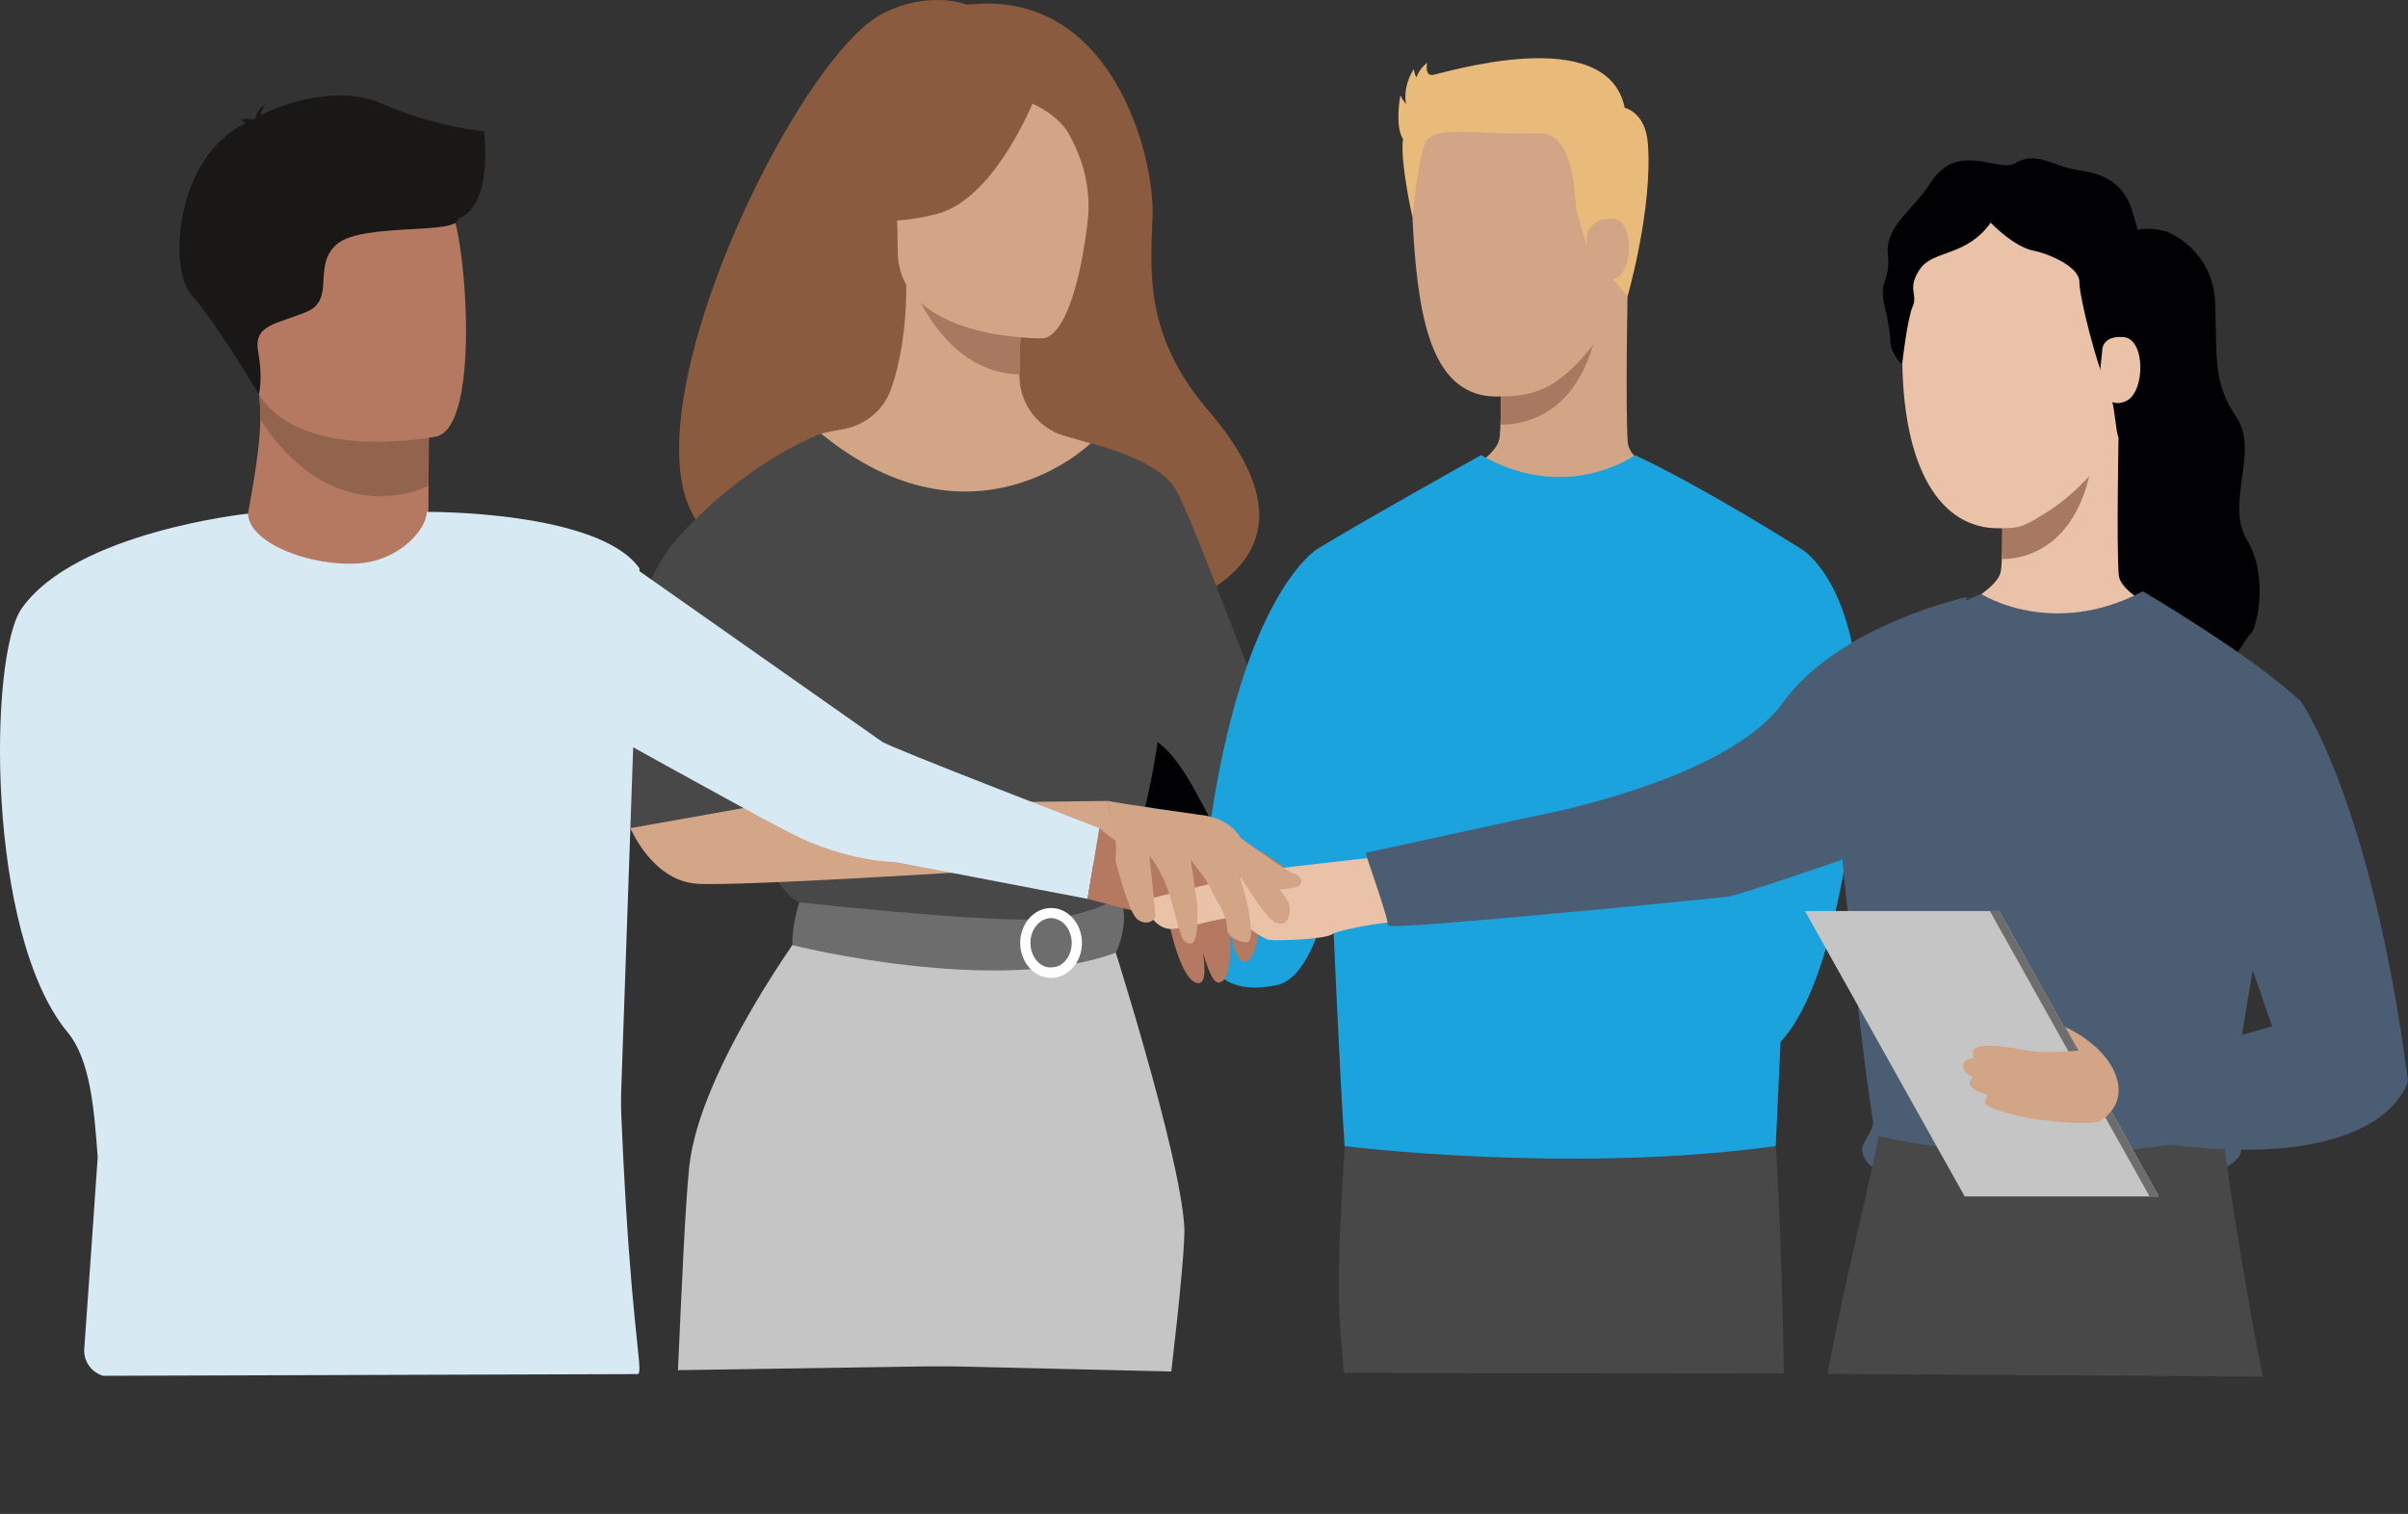
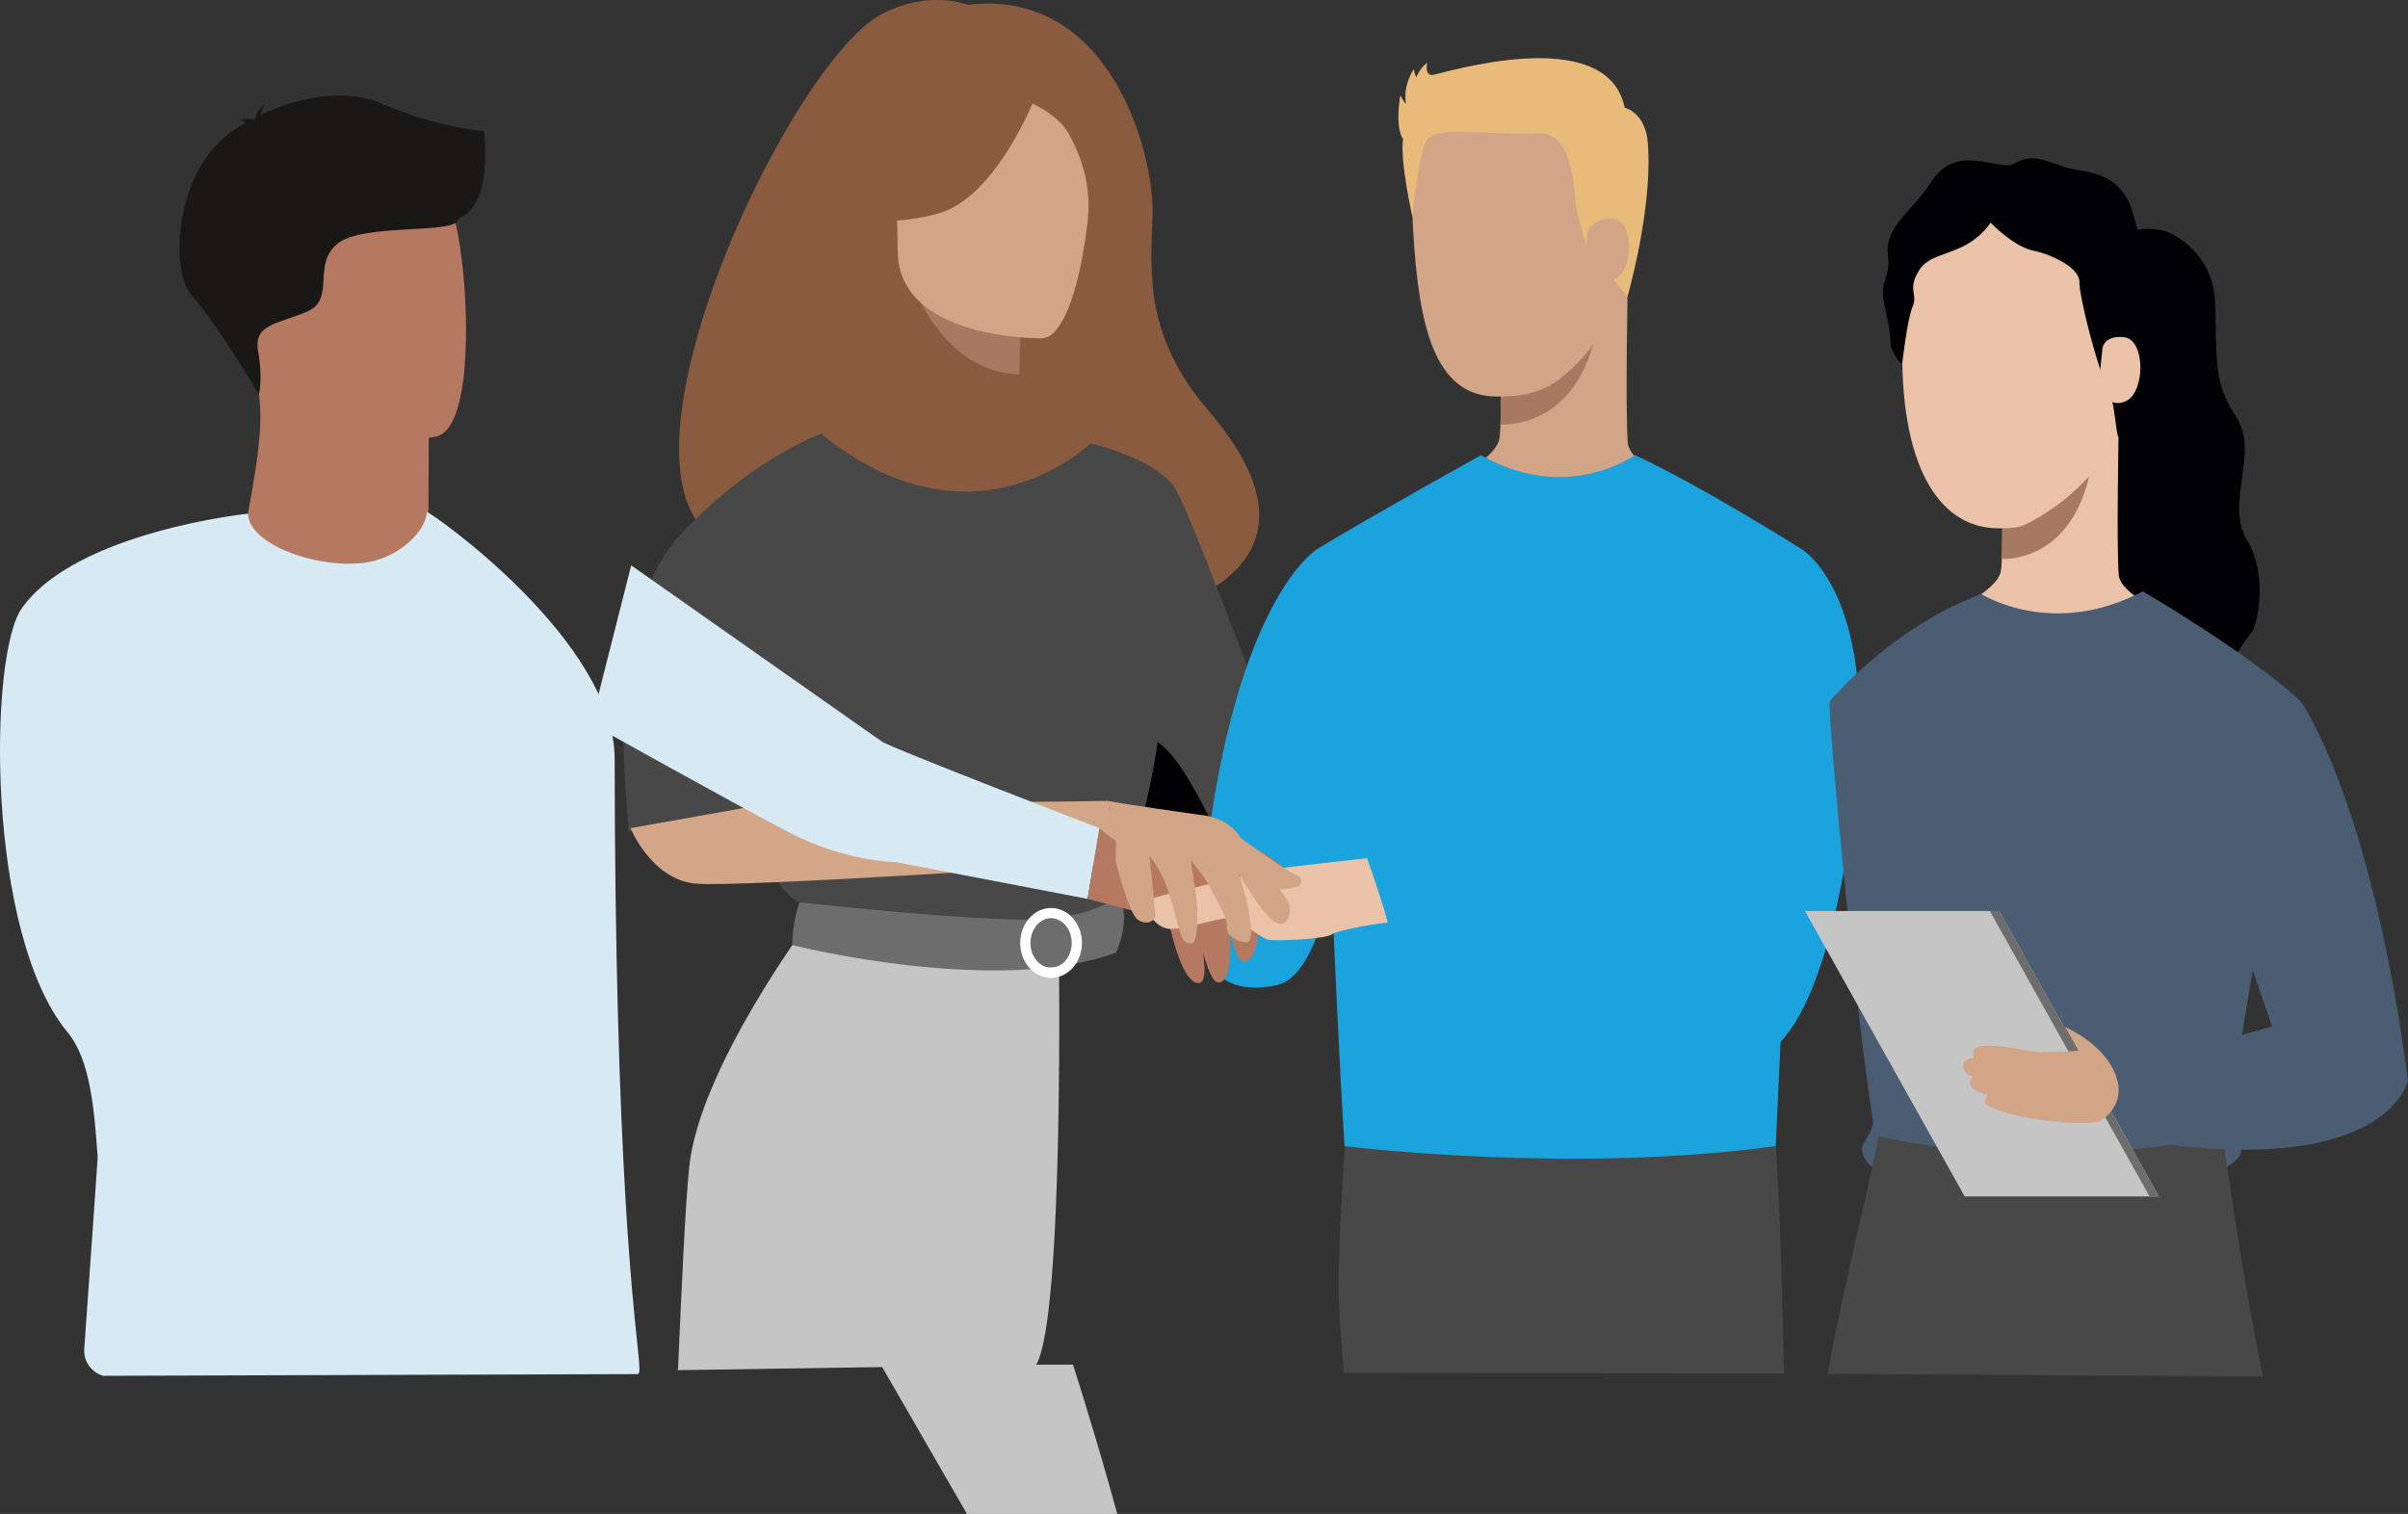
<svg xmlns="http://www.w3.org/2000/svg" id="Ebene_1" data-name="Ebene 1" viewBox="0 0 1447.59 910.19">
  <rect x="0" y="0" width="1447.59" height="910.19" fill="#333333" stroke="none" />
  <g>
    <path d="M481.56,328.05c-5.51-10.62,120.1-48.85,122.09,55.93,0,0,235.29-5.79,122.95-136.93-38.89-45.4-34.89-82.94-33.73-117.89,1.18-34.95-24.23-136.52-111.32-126.29,0,0-22.81-9.28-51.27,5.49-64.73,33.58-209.74,358.33-48.72,319.69Z" fill="#8b5b3f" stroke-width="0" />
    <path d="M866.24,445.2s15.31-23.32,27.66-23.77c12.34-.46,35.2-6.86,33.37-2.29-1.83,4.57-16,5.03-17.37,7.77-1.37,2.74,21.03,6.86,27.43,7.32,6.4.46,21.49,0,21.03,3.2-.46,3.2-27.19,16.46-46.06,14.63-18.86-1.83-42.18,5.49-42.18,5.49l-3.89-12.34Z" fill="#d1a585" stroke-width="0" />
    <path d="M644.73,452.74s8.33,16.49,23.43,35.43c18.2,22.79,46.26,49.13,81.5,54.33,16.83,2.48,33.29-1.14,48.42-7.86.04-.01.06-.01.06-.01,42.79-19,74.97-62.68,74.97-62.68,7.54-20.57-4.8-34.52-4.8-34.52,0,0-86.41,19.44-94.64,15.32-8.23-4.12-56.23-142.41-67.66-159.78-11.44-17.38-50.39-26.4-50.39-26.4l-10.87,186.18Z" fill="#484848" stroke-width="0" />
    <path d="M668.16,488.17c18.2,22.79,46.26,49.13,81.5,54.33,16.83,2.48,33.29-1.14,48.42-7.86-1.67.22-44.41,5.5-61.45-24.98-17.38-31.09-36.17-80.47-61.98-64.01-11.14,7.1-10.64,24.76-6.49,42.52Z" fill="#010103" stroke-width="0" />
-     <path d="M439.96,664.38c30.48-68.37,49.14-87.99,45.58-109.21-2.65-15.79,8.07-294.45,8.07-294.45,3.62-1.12,10.87-2.12,14.83-3,12.5-2.78,22.85-11.56,27.16-23.62,5.19-14.53,9.31-35.99,9.22-62.87l3.9.77,65.66,13s-1.49,20.66-1.54,40.13c0,.16,0,.32,0,.48-.08,16.91,11.01,31.83,27.25,36.51,8.29,2.39,15.51,4.44,15.51,4.44,0,0,24.11,68.83,28.71,139.55,4.61,70.71-43.84,101.43.36,242.74,45.13,144.32-261.56,53.31-244.72,15.54Z" fill="#d1a585" stroke-width="0" />
    <path d="M614.38,184.99s-1.49,20.66-1.54,40.13c-36.74-1.03-56.16-34.55-64.12-53.13l65.66,13Z" fill="#a67960" stroke-width="0" />
    <path d="M626.65,203.42s-86.93,1.43-86.99-52.71c-.06-54.15-11.32-90.43,44.18-93.64,55.5-3.21,66.31,17.45,70.72,35.51,4.42,18.07-5.3,109.07-27.91,110.84Z" fill="#d1a585" stroke-width="0" />
    <path d="M623.43,55.74s-23.8,63.53-60.33,72.92c-36.53,9.39-52.37-.39-52.37-.39,0,0,28.02-22.26,33.83-61.11,0,0,60.91-41.65,78.87-11.42Z" fill="#8b5b3f" stroke-width="0" />
    <path d="M617.53,60.9s17.65,6.6,24.91,19.47c7.1,12.59,13.15,29.26,11.75,49.71,0,0,17.93-43.18-2.22-67.61-21.37-25.9-34.44-1.58-34.44-1.58Z" fill="#8b5b3f" stroke-width="0" />
    <path d="M431.57,383.99s-2.21,31.12,0,68.47c1.47,24.76,26.51,57.92,30.06,66.12,8.91,20.57,18.97,23.92,18.97,23.92l77.78,19.06,27.35,6.69,86.24-25.76s39.28-109.64,23.51-171.36c-15.77-61.72-39.87-104.58-39.87-104.58,0,0-70.37,68.91-162-5.84l-62.03,123.28Z" fill="#484848" stroke-width="0" />
-     <path d="M529.49,820.46c20.57-152.27,21.44-261.33,21.44-261.33h115.56s42.71,132.94,45.45,178.2c.56,9.24-2.51,41.54-7.79,87.26" fill="#c5c5c5" stroke-width="0" />
+     <path d="M529.49,820.46h115.56s42.71,132.94,45.45,178.2c.56,9.24-2.51,41.54-7.79,87.26" fill="#c5c5c5" stroke-width="0" />
    <path d="M622.93,820.46c16.93-28.59,13.58-252.21,13.58-252.21l-150.97-13.08s-65.15,87.41-71.22,146.5c-2.41,23.49-4.41,70.44-6.76,122.1" fill="#c5c5c5" stroke-width="0" />
    <path d="M673.31,538.61s-17.15,13.56-51.21,14.25c-40.68.82-141.5-10.37-141.5-10.37,0,0-4.48,12.52-4.3,25.73,0,0,123.13,31.06,194.46,4.54,0,0,9.2-17.31,2.54-34.14Z" fill="#6d6d6d" stroke-width="0" />
    <path d="M613.3,566.91c0-11.59,8.33-21.01,18.56-21.01s18.56,9.43,18.56,21.01c0,11.59-8.33,21.01-18.56,21.01-10.24,0-18.56-9.43-18.56-21.01ZM619.45,566.91c0,8.19,5.57,14.86,12.41,14.86,6.84,0,12.41-6.66,12.41-14.86,0-8.19-5.57-14.86-12.41-14.86-6.84,0-12.41,6.66-12.41,14.86Z" fill="#fff" stroke-width="0" />
    <path d="M477.52,491.33c.43-15.96-35.07-47.3,38.72-121.11,20.06-20.07-22.64-109.51-22.64-109.51,0,0-43.66,15.71-85.36,61.83-47.25,52.26-30.46,160.95-30.46,177.19" fill="#484848" stroke-width="0" />
  </g>
  <g>
    <g>
      <path d="M901.21,167.62s2.44,87.5,0,96.83c-2.44,9.34-18.18,19.85-49.43,35.6,0,0,30.87,39.73,89.66,38.52,58.79-1.22,75.67-25.69,85-39.09,0,0-46.53-17.35-47.86-33.25-1.6-19.04,0-98.6,0-98.6h-77.38Z" fill="#d1a585" stroke-width="0" />
      <path d="M963.18,167.62h-61.97s1.67,61.35.86,87.68c20.16.16,59.31-11.51,61.11-87.68Z" fill="#a67960" stroke-width="0" />
      <path d="M983.14,133.04c-.82,48.36-27.2,80.88-45.55,94.81-12.92,9.81-26.12,10.55-37.88,10.55-37.59,0-46.84-43.15-50.15-99.21-4.83-81.88,17.28-86.67,63.71-86.67,51.74,0,70.8,24.76,69.87,80.53Z" fill="#d1a585" stroke-width="0" />
      <path d="M925.5,80.17s-15.44.58-33.76-.47c-17.29-.99-29.2-1.17-33.99,4.64-4.78,5.8-8.6,46.47-8.6,46.47,0,0-7.65-33.76-5.71-47.33,0,0-4.96-5.38-1.64-26.12,0,0,2.18,3.97,3.46,5.12,0,0-2.52-9.56,4.65-21,0,0,.34,2.9,1.54,5.12,0,0,1.71-5.29,6.49-8.88,0,0-1.71,7.85,3.24,7.34,4.95-.51,104.93-32.27,115.52,19.72,0,0,12.46,2.61,13.91,21.26,3.08,39.38-12.24,92.29-12.24,92.29,0,0-13.38-16.08-24.59-30.98,0,0-5.74-17.98-6.34-23.37-1.23-10.99-1.96-43.83-21.94-43.82Z" fill="#e8bb7b" stroke-width="0" />
      <path d="M954.23,139.88s3.21-9.41,15.81-8.3c12.18,1.07,12.11,30.53,1.39,35.68-10.72,5.16-18.33-8.57-18.33-8.57l1.13-18.81Z" fill="#d1a585" stroke-width="0" />
    </g>
    <path d="M807.92,825.46c-3.64-43.32-4.89-47.08.41-136.42h259.18s3.13,41.58,4.94,136.67" fill="#484848" stroke-width="0" />
    <path d="M982.91,273.64s-40.91,29.62-92.57,0c0,0-70.06,39.05-98.08,56.2,0,0,10.39,276.4,16.06,359.21,0,0,135.54,17.01,259.18,0,0,0,16.18-345.6,15.04-359.21,0,0-59.03-37.32-99.64-56.2Z" fill="#1ba3dd" stroke-width="0" />
    <path d="M792.26,329.83s-53.13,30.46-69.92,209.06c0,0-11.79,65.66,45.38,53.34,44.64-9.62,52.89-207.27,24.54-262.4Z" fill="#1ba3dd" stroke-width="0" />
    <g>
      <path d="M893.87,533.82l-31.83-7.7s-14.93,15.23-12.15,52.5l29.45,8.52,14.52-53.33Z" fill="#1ba3dd" stroke-width="0" />
      <path d="M1082.55,329.83s49.76,27.64,31.19,160.84c-16.06,115.2-43.17,149.89-70.67,148.14-46.39-2.96-166.99-45.9-166.99-45.9,0,0-11.46-33.2,14.69-64.34,0,0,122.96,27.28,133.4,27.2,0,0,24.56-179.19,58.38-225.94Z" fill="#1ba3dd" stroke-width="0" />
    </g>
  </g>
  <g>
    <path d="M257.63,292.02l-.06,10.65s2.9,33.31-38.11,38.17c-41.01,4.88-71.55-6.12-70.44-31.82,3.69-19.9,7.21-40.43,7.49-56.9.1-6.12-.32-12.61-1.46-19.94l79.47-1.59,23.41,3.82-.3,57.61Z" fill="#b47960" stroke-width="0" />
-     <path d="M257.93,234.41l-.3,57.61c-8.44,3.93-17.97,6.32-28.65,6.32-36.53,0-60.14-26.78-72.47-46.22.1-6.12-.32-12.61-1.46-19.94l79.47-1.59,23.41,3.82Z" fill="#92644d" stroke-width="0" />
    <path d="M148.96,219.38c9.22,49.63,73.25,48,100.93,44.88,7.79-.87,12.69-1.86,12.69-1.86,8.78-2.35,13.68-16.18,15.96-34.29,4.52-35.85-1.19-88.48-7.24-101.94-9.12-20.25-26.29-42.16-90.77-26.36-64.5,15.82-43.39,55.99-31.56,119.58Z" fill="#b47960" stroke-width="0" />
    <path d="M291.07,78.93s-28.38-2.18-61.86-16.74c-27.17-11.81-61.45,1.2-72.58,7.06.3-1.79,1.01-4.24,2.71-6.7,0,0-5,3.54-5.73,8.5-.51.38-.74.64-.61.73,0,0-5.66-1.04-9.3.6,0,0,2.55-.36,3.46,1.27.1.17.24.32.41.45-42.39,20.48-46.3,87.47-32.66,102.97,16.41,18.65,40.72,60.14,40.72,60.14,0,0,2.54-9.42-.44-25.83-2.98-16.41,11.19-16.41,29.09-23.87,17.9-7.46,2.98-28.35,18.65-41.03,15.66-12.68,73.1-5.22,72.36-14.92,21.32-7.77,15.8-50.46,15.8-52.64Z" fill="#191817" stroke-width="0" />
    <path d="M383.19,826.13c3.74.07-1.98-18.12-7.13-104.58-1.74-29.29-3.43-66.41-4.65-113.34-1.1-42.22-1.84-92.38-1.91-151.88-.09-71.58-110.89-148.59-112.93-148.59l-.02.03c0,10.31-16.25,29.32-41.26,30.97-29.7,1.94-66.13-12.84-66.13-29.94,0,0-103.83,10.87-136.18,57.09-19.82,28.31-21.5,195.42,27.59,254.65,13.89,16.75,16.03,46.62,18.16,75.18-2.12,31.04-4.75,68.74-8.08,115.18-.55,7.43,4.21,14.19,11.36,16.26" fill="#d7e9f3" stroke-width="0" />
-     <path d="M384.4,341.65c-24.79-34.77-127.82-33.9-127.82-33.9,0,0,38.23,215.98,67.7,254.11,1.67,2.16,3.42,4.49,5.24,6.94-59.37,6.3-139.3,23.24-139.3,23.24-31.57,12.89-29.04,41.92-29.04,41.92,100.47,21.51,210.82,63.09,210.82,63.09" fill="#d7e9f3" stroke-width="0" />
  </g>
  <g>
    <path d="M1302.44,139.21s28.06,10.2,29.23,43.11c1.17,32.91-1.5,47.25,12.66,68.37,14.17,21.12-6.97,51.7,6.54,74.1,13.51,22.4,5.31,54.04,2.35,56.01-2.97,1.96-13.44,23.73-28.41,30.91-14.98,7.17-35.53-38.14-52.58-45.94-17.06-7.8-17.6-39.01-12.04-55.76,5.56-16.74-15.69-47.07-.47-63.62,15.22-16.55-12.5-46.62-2.13-61.38,10.38-14.76,5.94-56.31,44.85-45.79Z" fill="#010103" stroke-width="0" />
    <g>
      <path d="M1202.71,255.64s2.23,79.82,0,88.38c-2.23,8.56-16.68,17.97-45.35,32.43,0,0,28.32,36.34,82.27,35.22,53.95-1.12,69.43-23.63,78-35.92,0,0-42.69-15.49-43.92-30.07-1.47-17.47,0-90.04,0-90.04h-71Z" fill="#eac2a8" stroke-width="0" />
      <path d="M1259.57,255.64h-56.86s1.53,56.29.79,80.45c18.49.15,54.42-11.85,56.07-80.45Z" fill="#a67960" stroke-width="0" />
      <path d="M1290.81,204.26c-.88,52.02-38.11,89.44-58.97,102.82-16.39,10.51-18.12,10.51-30.77,10.51-33.32,0-58.02-33.58-57.52-106.71.61-88.22,32.3-95.42,75.15-95.42,55.65,0,73.12,28.83,72.11,88.81Z" fill="#eac2a8" stroke-width="0" />
      <path d="M1295.35,209.41s7.33-16.39,1.94-28.13c-6.2-13.48,4.06-26.04-8.21-36.08-9.15-7.48-1.13-37.77-38.81-42.75-16.22-2.14-25.67-12.11-38.78-4.36-10.35,6.12-34.81-14.01-51.22,12.22-10.18,16.27-27.13,25.43-25.35,42.68,1.79,17.25-5.96,13.97-1.79,31.86,4.17,17.89,2.57,18.12,3.87,24.37,0,0,4.51,10.4,6.59,8.97,0,0,2.95-26.48,6.23-33.93,3.28-7.45-3.58-10.34,4.21-22.26,7.79-11.93,28.03-7.35,42.67-28.13,0,0,13.98,14.81,26.41,16.99,6.24,1.1,27.02,8.85,26.93,18.69-.08,8.3,9.68,48.87,19.28,70.46,1.82,4.09,2.81,20.84,4.22,22.76,5.96,8.09,16.39-36.42,21.81-53.37Z" fill="#010103" stroke-width="0" />
      <path d="M1263.75,211.01s-.59-9.51,12.96-8.33c13.1,1.15,13.03,32.84,1.5,38.38-11.53,5.54-16.7-8.74-16.7-8.74l2.24-21.32Z" fill="#eac2a8" stroke-width="0" />
    </g>
  </g>
  <path d="M1191.1,357.15s42.46,27.21,97.07-1.65c0,0,65.45,38.35,95.01,66.22,0,0-29.11,155.06-43.35,250.72-.9,6.04,10.46,9.68,6.96,21.43-1.24,4.17-10.37,8.98-10.37,8.98,0,0-124.46,30.19-207.31.42,0,0-8.12-1.98-9.72-11.78-.64-3.94,7.43-12.34,6.6-17.48-10.31-63.68-27.09-239.86-26.06-252.29,0,0,35.95-43.95,91.16-64.57Z" fill="#4b5d73" stroke-width="0" />
  <path d="M1098.72,825.99c9.81-55.21,30.26-135.1,30.39-143,0,0,93.49,24.09,207.14-.42,0,0,10.14,76.69,24.12,145.08" fill="#484848" stroke-width="0" />
-   <path d="M1106.83,517.09s-60.43,20.88-68.12,21.97c-7.69,1.1-197.77,19.78-203.26,17.58-5.49-2.2-14.28-43.95-14.28-43.95l101.08-21.97s115.36-20.88,149.42-68.12c34.06-47.24,110.97-63.72,110.97-63.72" fill="#4b5d73" stroke-width="0" />
  <path d="M669.3,503.93s81.19,3.15,89.59,8.4c8.4,5.25,30.1,21.35,31.85,26.6,1.75,5.25,6.3,16.8-4.9,14.7-11.2-2.1-27.65-8.75-27.65-8.75,0,0-.7,31.5-9.45,33.25-8.75,1.75-10.85-33.6-10.85-33.6,0,0,6.44,45.11-5.25,46.19-7.52.7-15.05-43.39-15.05-43.39,0,0,12.56,44.05,2.8,43.74-11.02-.35-18.2-39.19-18.2-39.19,0,0-32.2-6.3-35.35-8.4-3.15-2.1,2.45-39.54,2.45-39.54Z" fill="#b47960" stroke-width="0" />
  <path d="M821.9,515.99c-1.1,0-49.08,5.49-54.2,6.23s-79.84,18.31-80.21,19.41c-.37,1.1,5.49,17.58,17.21,16.85,11.72-.73,30.4-7.69,35.89-6.23,5.49,1.46,17.58,12.09,22.34,12.82,4.76.73,33.69-.37,37.72-3.3,4.03-2.93,31.86-7.32,33.33-6.96,1.46.37-12.09-38.82-12.09-38.82Z" fill="#eac2a8" stroke-width="0" />
  <path d="M670.52,517.23s7.87,31.85,13.47,35.7c5.6,3.85,10.15.35,10.5-1.75.35-2.1-3.5-36.39-3.5-36.39,0,0,7.87,7.7,13.47,27.65,5.6,19.95,5.42,24.15,11.02,24.85,5.6.7,4.2-19.6,4.2-22.4s-3.85-28-3.85-28c0,0,9.81,12.38,11.9,17.15,2.45,5.6,10.5,17.32,9.8,22.92-.7,5.6,6.3,9.27,11.55,9.62,5.25.35,2.1-15.05,1.4-19.95s-5.6-21-5.6-21c0,0,15.05,25.2,21.35,28.7,6.3,3.5,9.8-2.1,9.1-9.1-.23-2.26-2.59-6-5.92-10.46,4.14-.39,10.42-1.16,11.7-2.32,1.92-1.75,1.92-5.42-2.97-7-4.24-1.36-26.45-17.41-32.32-21.69-7.75-13.12-24.37-13.83-24.37-13.83,0,0-49.69-7-55.29-8.4" fill="#d1a585" stroke-width="0" />
  <path d="M379.01,497.89s12.6,30.71,38.84,33.33c26.25,2.62,254.07-12.86,254.07-12.86l-5.77-36.83-208.92,2.45-78.21,13.91Z" fill="#d2a687" stroke-width="0" />
  <path d="M379.44,339.9s145.55,102.26,150.77,105.99c5.22,3.73,130.69,52.01,130.69,52.01l-7.09,42.52-115.39-22.12s-29.86,0-64.19-17.91c-34.33-17.91-118.93-65.23-118.93-65.23l24.14-95.24Z" fill="#d7e9f3" stroke-width="0" />
  <path d="M660.9,497.89s7.61,6.56,9.45,7.09c1.84.52-1.57,39.37-1.57,39.37l-14.96-3.94,7.09-42.52Z" fill="#b47960" stroke-width="0" />
  <path d="M1273.77,642.85l92.18-25.76s-21.71-61.43-25.56-77.38c-3.85-15.94-3.49-99.1,42.78-118,0,0,42.15,58.9,64.41,227.95,0,0-13.52,65.76-184.79,31.83" fill="#4b5d73" stroke-width="0" />
  <g>
    <polygon points="1297.84 719.33 1181.09 719.33 1085.08 547.74 1201.83 547.74 1297.84 719.33" fill="#c5c5c5" stroke-width="0" />
    <polygon points="1297.84 719.33 1292.25 719.33 1196.24 547.74 1201.83 547.74 1297.84 719.33" fill="#6d6d6d" stroke-width="0" />
  </g>
  <path d="M1249.45,631.7s-18.14,1.47-25.95.58c-7.81-.89-34.52-7.33-37.47-.48,0,0-.07,2.44.5,4.16,0,0-6.42.72-6.41,4.7,0,3.98,3.75,6.56,6.22,6.6,0,0-1.74,1.57-2.08,3.55-.39,2.23,2.04,5.33,10.76,7.43,0,0-1.81,1.98-1.59,4.85.22,2.87,15.43,6.9,24.43,8.76,9,1.86,40.48,5.34,45.22,1.89,4.74-3.46,15.68-12.42,7.81-29.73-7.86-17.31-29.45-26.61-29.45-26.61l8.01,14.29Z" fill="#d1a585" stroke-width="0" />
</svg>